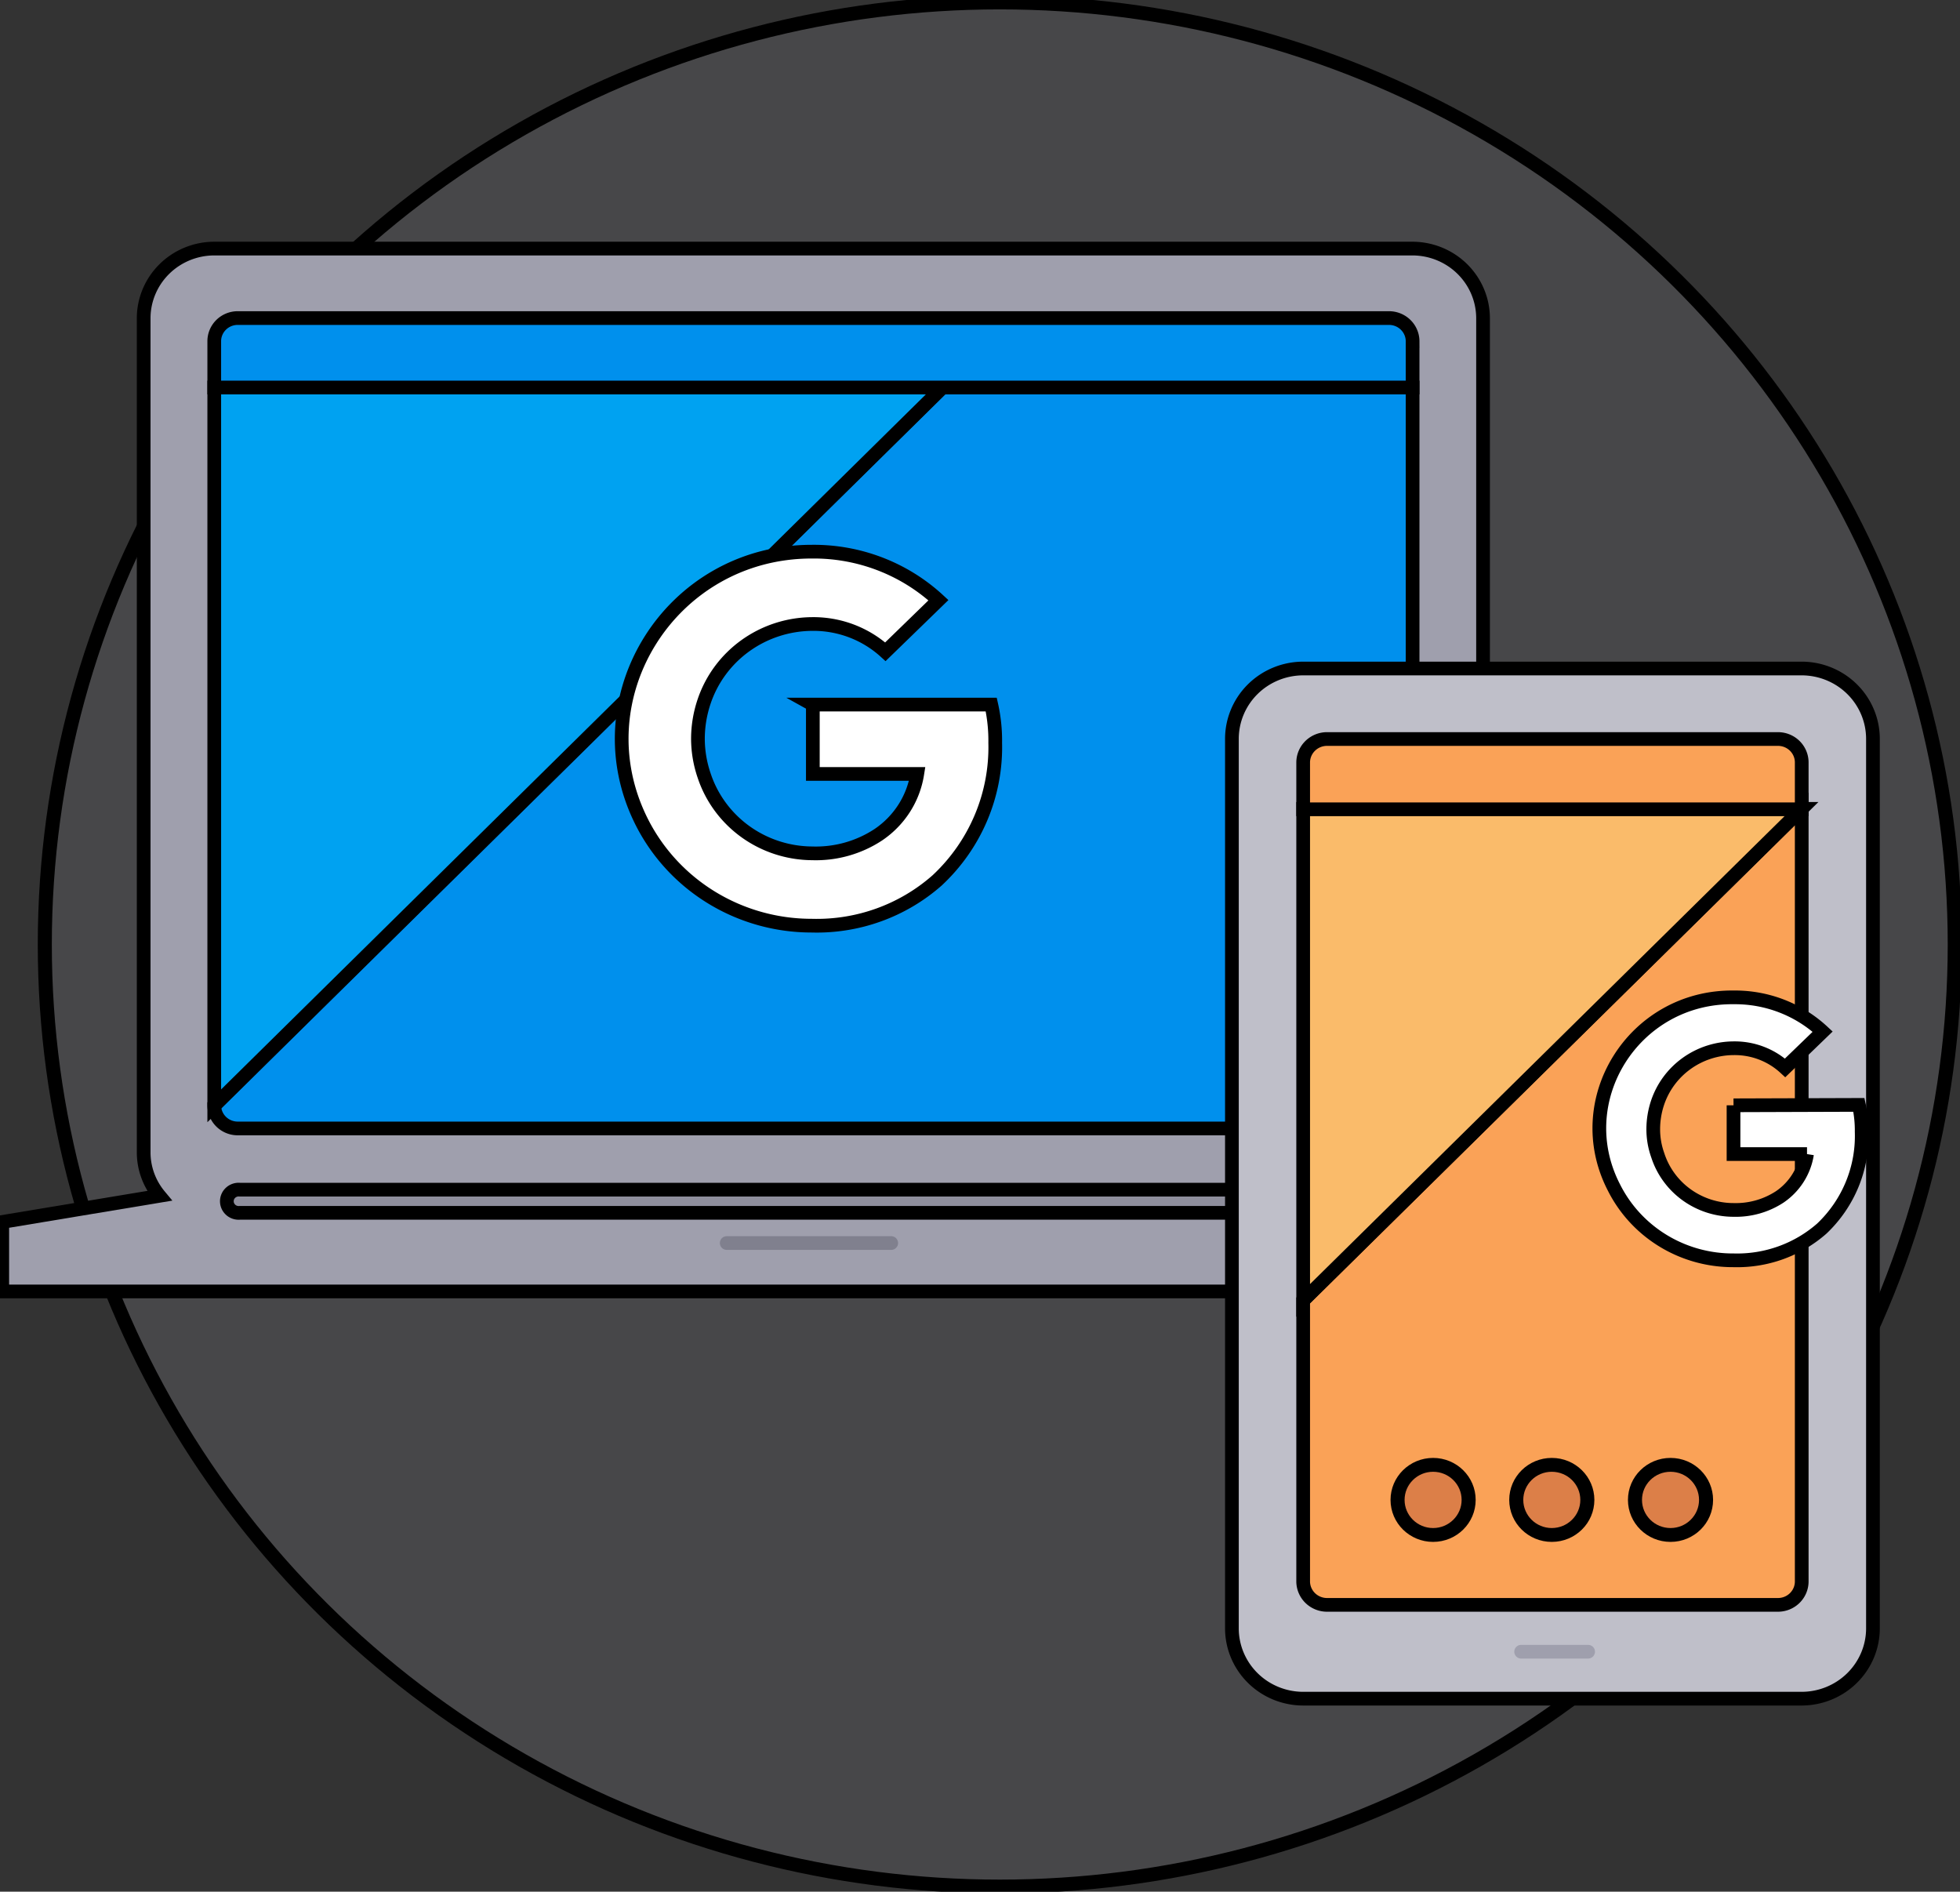
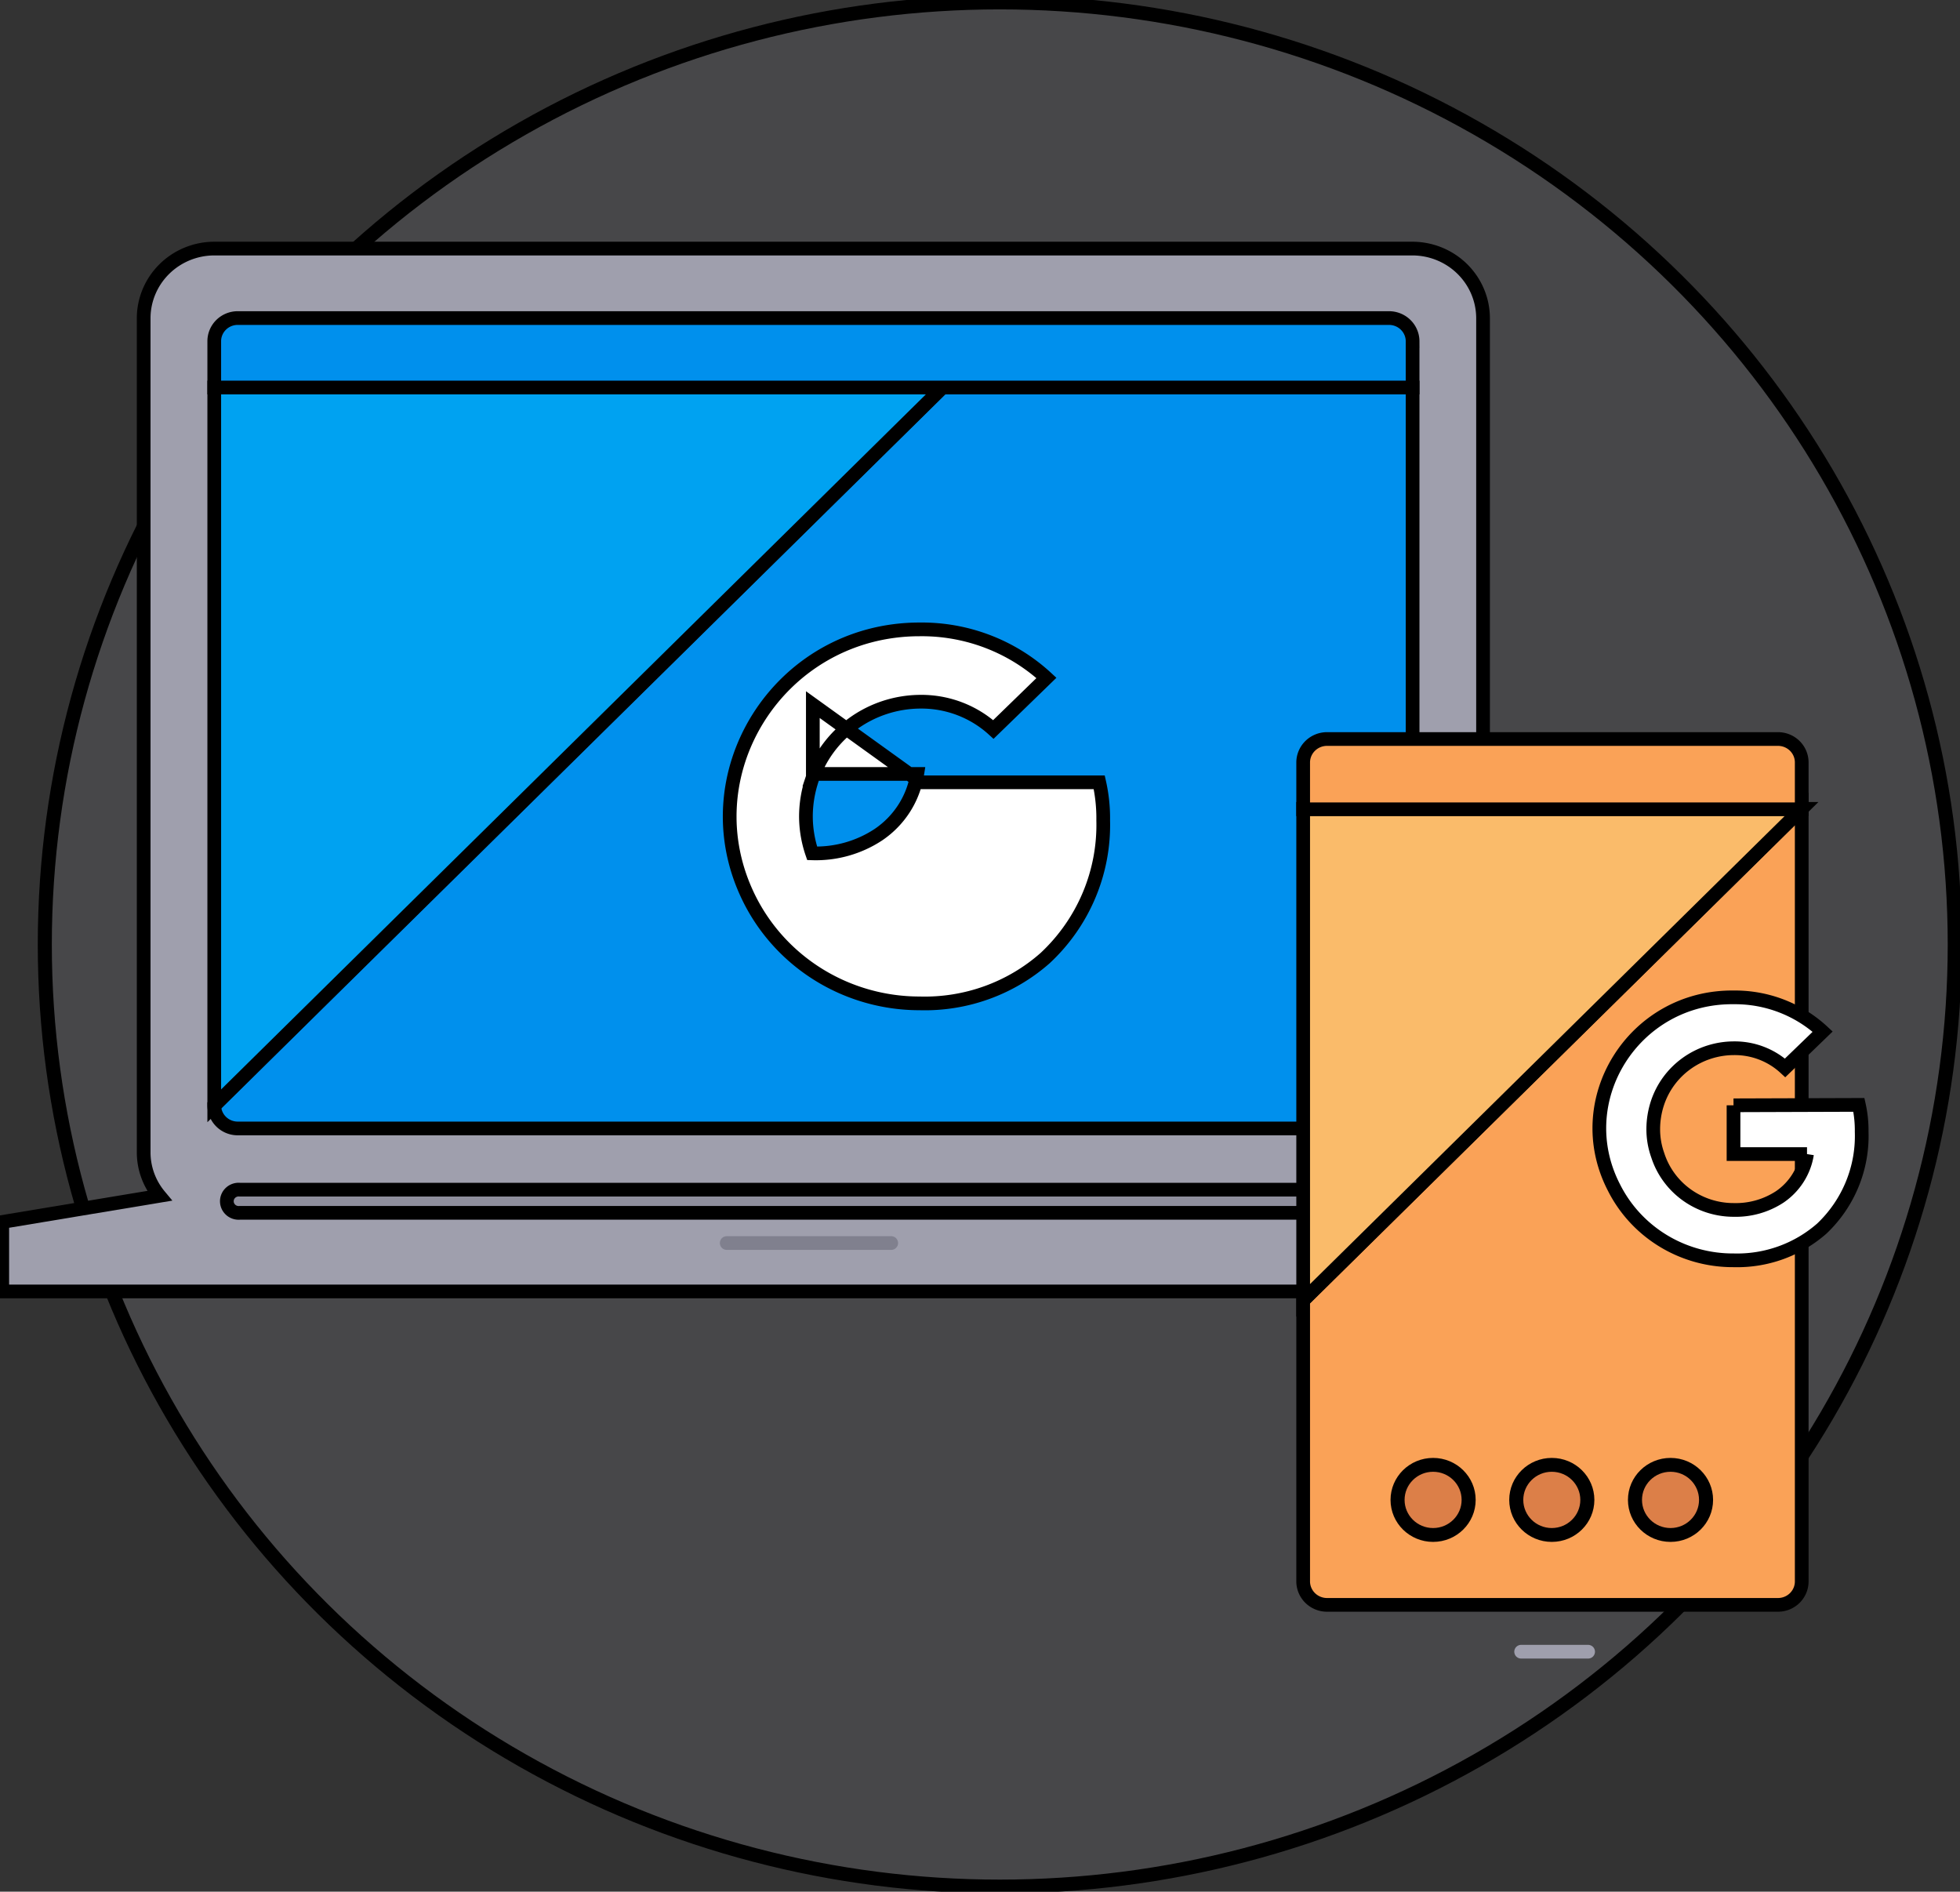
<svg xmlns="http://www.w3.org/2000/svg" width="143" height="138" xml:space="preserve" version="1.1">
  <rect width="100%" height="100%" fill="#333333" stroke="none" />
  <style>.st2{fill:#9f9fad}</style>
  <g>
    <title>background</title>
    <rect fill="none" id="canvas_background" height="621" width="1182" y="-1" x="-1" />
  </g>
  <g>
    <title>Layer 1</title>
    <defs>
      <style>.cls-3{fill:#0090ed}.cls-8{fill:#faa257}.cls-10{fill:#dc7f48}</style>
    </defs>
    <g stroke="null" id="svg_29">
      <circle stroke="null" transform="matrix(1.025 0 0 1.011 -102.488 -75.222)" id="svg_13" fill="#bfbfc9" opacity="0.15" r="67.975" cy="142.556" cx="171.152" />
      <path stroke="null" id="svg_14" fill="#9f9fad" d="m107.021,87.236c0.759,-0.895 1.176,-2.022 1.181,-3.187l0,-60.847a5.161,5.088 0 0 0 -5.14,-5.068l-87.43,0a5.16,5.087 0 0 0 -5.15,5.068l0,60.847a5.073,5.001 0 0 0 1.152,3.187l-11.47,1.908l0,5.067l118.326,0l0,-5.086l-11.469,-1.889z" />
      <path stroke="null" id="svg_15" d="m68.741,28.27l-53.109,52.363a1.712,1.688 0 0 0 1.713,1.689l84.004,0a1.712,1.688 0 0 0 1.713,-1.689l0,-52.363l-34.321,0z" class="cls-3" />
      <path stroke="null" id="svg_16" d="m15.632,28.27l0,52.4l53.138,-52.4l-53.138,0z" fill="#00a2f1" />
      <path stroke="null" id="svg_17" d="m101.349,23.203l-84.004,0a1.712,1.688 0 0 0 -1.713,1.689l0,3.378l87.43,0l0,-3.378a1.721,1.697 0 0 0 -1.713,-1.689z" class="cls-3" />
      <path stroke="null" id="svg_18" fill="#8f8f9d" d="m101.504,88.477l-84.004,0a0.861,0.849 0 1 1 0,-1.689l84.004,0a0.861,0.849 0 0 1 0,1.689z" />
      <path stroke="#80808e" id="svg_19" d="m53.021,90.681l12.002,0" stroke-linejoin="round" stroke-linecap="round" fill="none" />
-       <path stroke="null" id="svg_20" fill="#bfbfc9" d="m131.451,48.768l-36.374,0a5.208,5.135 0 0 0 -5.198,5.144l0,64.893a5.206,5.133 0 0 0 5.198,5.115l36.374,0a5.208,5.135 0 0 0 5.198,-5.115l0,-64.893a5.208,5.135 0 0 0 -5.198,-5.144z" />
      <path stroke="null" id="svg_21" d="m95.078,94.871l0,20.498a1.742,1.717 0 0 0 1.733,1.708l32.908,0a1.733,1.708 0 0 0 1.733,-1.708l0,-56.362l-36.374,35.863z" class="cls-8" />
      <path stroke="null" id="svg_22" d="m95.078,59.007l0,35.863l36.374,-35.863l-36.374,0z" fill="#fabb6a" />
      <path stroke="null" id="svg_23" d="m129.719,53.912l-32.908,0a1.742,1.717 0 0 0 -1.733,1.708l0,3.417l36.374,0l0,-3.446a1.733,1.708 0 0 0 -1.733,-1.679z" class="cls-8" />
      <circle stroke="null" transform="matrix(1.025 0 0 1.011 -102.488 -75.222)" id="svg_24" r="2.53" cy="182.633" cx="201.996" class="cls-10" />
      <circle stroke="null" transform="matrix(1.025 0 0 1.011 -102.488 -75.222)" id="svg_25" r="2.53" cy="182.633" cx="210.445" class="cls-10" />
      <circle stroke="null" transform="matrix(1.025 0 0 1.011 -102.488 -75.222)" id="svg_26" r="2.53" cy="182.633" cx="218.895" class="cls-10" />
      <path stroke="#9f9fad" id="svg_27" d="m110.98,120.494l4.888,0" stroke-linejoin="round" stroke-linecap="round" fill="none" />
-       <path stroke="null" id="svg_28" fill="#fff" d="m59.304,51.402l0,5.058l7.617,0a6.7,6.606 0 0 1 -2.827,4.427a8.202,8.086 0 0 1 -4.84,1.365a8.343,8.226 0 0 1 -7.879,-5.669a8.576,8.455 0 0 1 -0.454,-2.701c0.003,-0.914 0.154,-1.822 0.445,-2.691a8.363,8.245 0 0 1 7.888,-5.669a7.741,7.633 0 0 1 5.343,2.024l3.871,-3.76a13.3,13.113 0 0 0 -9.253,-3.541c-10.295,0.002 -16.985,10.69 -12.37,19.764a13.841,13.647 0 0 0 12.37,7.519a13.16,12.975 0 0 0 9.156,-3.301a13.551,13.361 0 0 0 4.239,-10.04a12.229,12.057 0 0 0 -0.29,-2.786l-13.018,0zm67.172,29.231l0,3.559l5.362,0a4.729,4.663 0 0 1 -1.984,3.12a5.802,5.72 0 0 1 -3.378,0.954a5.807,5.725 0 0 1 -5.527,-3.989a5.762,5.681 0 0 1 -0.329,-1.908a6.272,6.184 0 0 1 0.31,-1.908a5.875,5.793 0 0 1 5.546,-3.99a5.377,5.302 0 0 1 3.766,1.431l2.738,-2.643a9.327,9.196 0 0 0 -6.504,-2.5c-7.28,-0.073 -12.031,7.506 -8.711,13.895a9.678,9.542 0 0 0 8.711,5.287a9.284,9.154 0 0 0 6.447,-2.319a9.507,9.373 0 0 0 2.903,-7.052a8.772,8.648 0 0 0 -0.203,-1.967l-9.147,0.03z" />
+       <path stroke="null" id="svg_28" fill="#fff" d="m59.304,51.402l0,5.058l7.617,0a6.7,6.606 0 0 1 -2.827,4.427a8.202,8.086 0 0 1 -4.84,1.365a8.576,8.455 0 0 1 -0.454,-2.701c0.003,-0.914 0.154,-1.822 0.445,-2.691a8.363,8.245 0 0 1 7.888,-5.669a7.741,7.633 0 0 1 5.343,2.024l3.871,-3.76a13.3,13.113 0 0 0 -9.253,-3.541c-10.295,0.002 -16.985,10.69 -12.37,19.764a13.841,13.647 0 0 0 12.37,7.519a13.16,12.975 0 0 0 9.156,-3.301a13.551,13.361 0 0 0 4.239,-10.04a12.229,12.057 0 0 0 -0.29,-2.786l-13.018,0zm67.172,29.231l0,3.559l5.362,0a4.729,4.663 0 0 1 -1.984,3.12a5.802,5.72 0 0 1 -3.378,0.954a5.807,5.725 0 0 1 -5.527,-3.989a5.762,5.681 0 0 1 -0.329,-1.908a6.272,6.184 0 0 1 0.31,-1.908a5.875,5.793 0 0 1 5.546,-3.99a5.377,5.302 0 0 1 3.766,1.431l2.738,-2.643a9.327,9.196 0 0 0 -6.504,-2.5c-7.28,-0.073 -12.031,7.506 -8.711,13.895a9.678,9.542 0 0 0 8.711,5.287a9.284,9.154 0 0 0 6.447,-2.319a9.507,9.373 0 0 0 2.903,-7.052a8.772,8.648 0 0 0 -0.203,-1.967l-9.147,0.03z" />
    </g>
  </g>
</svg>